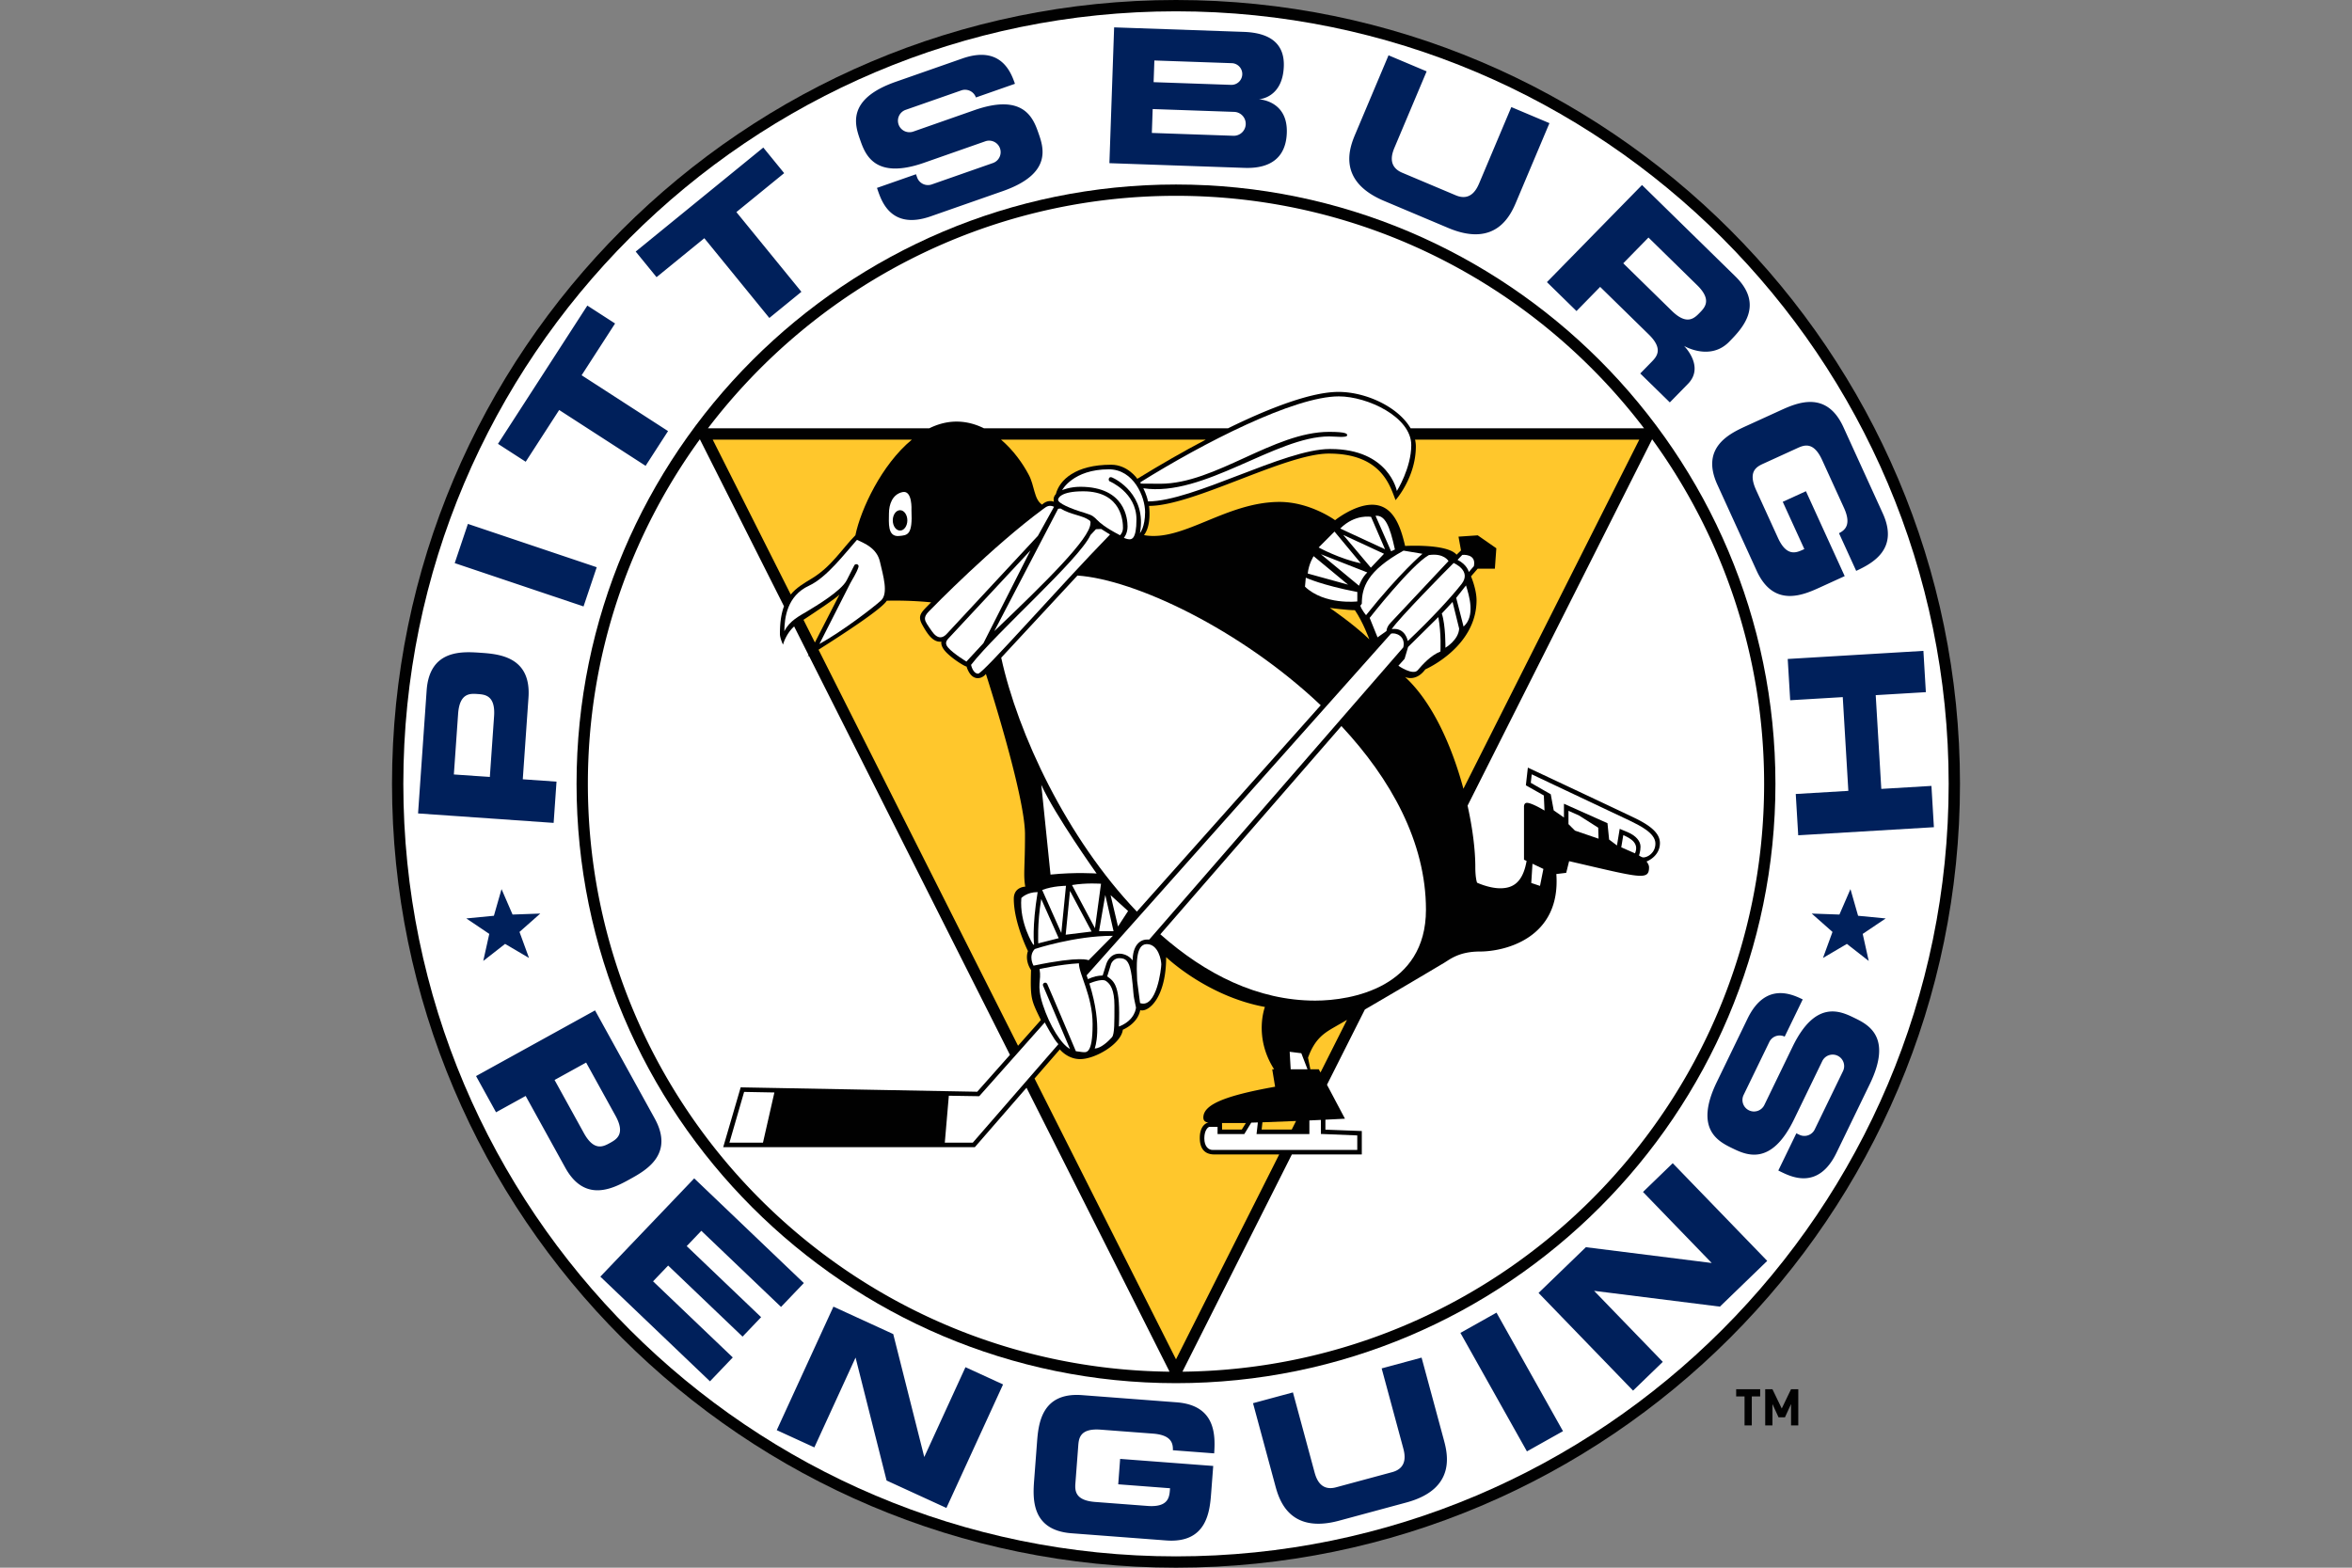
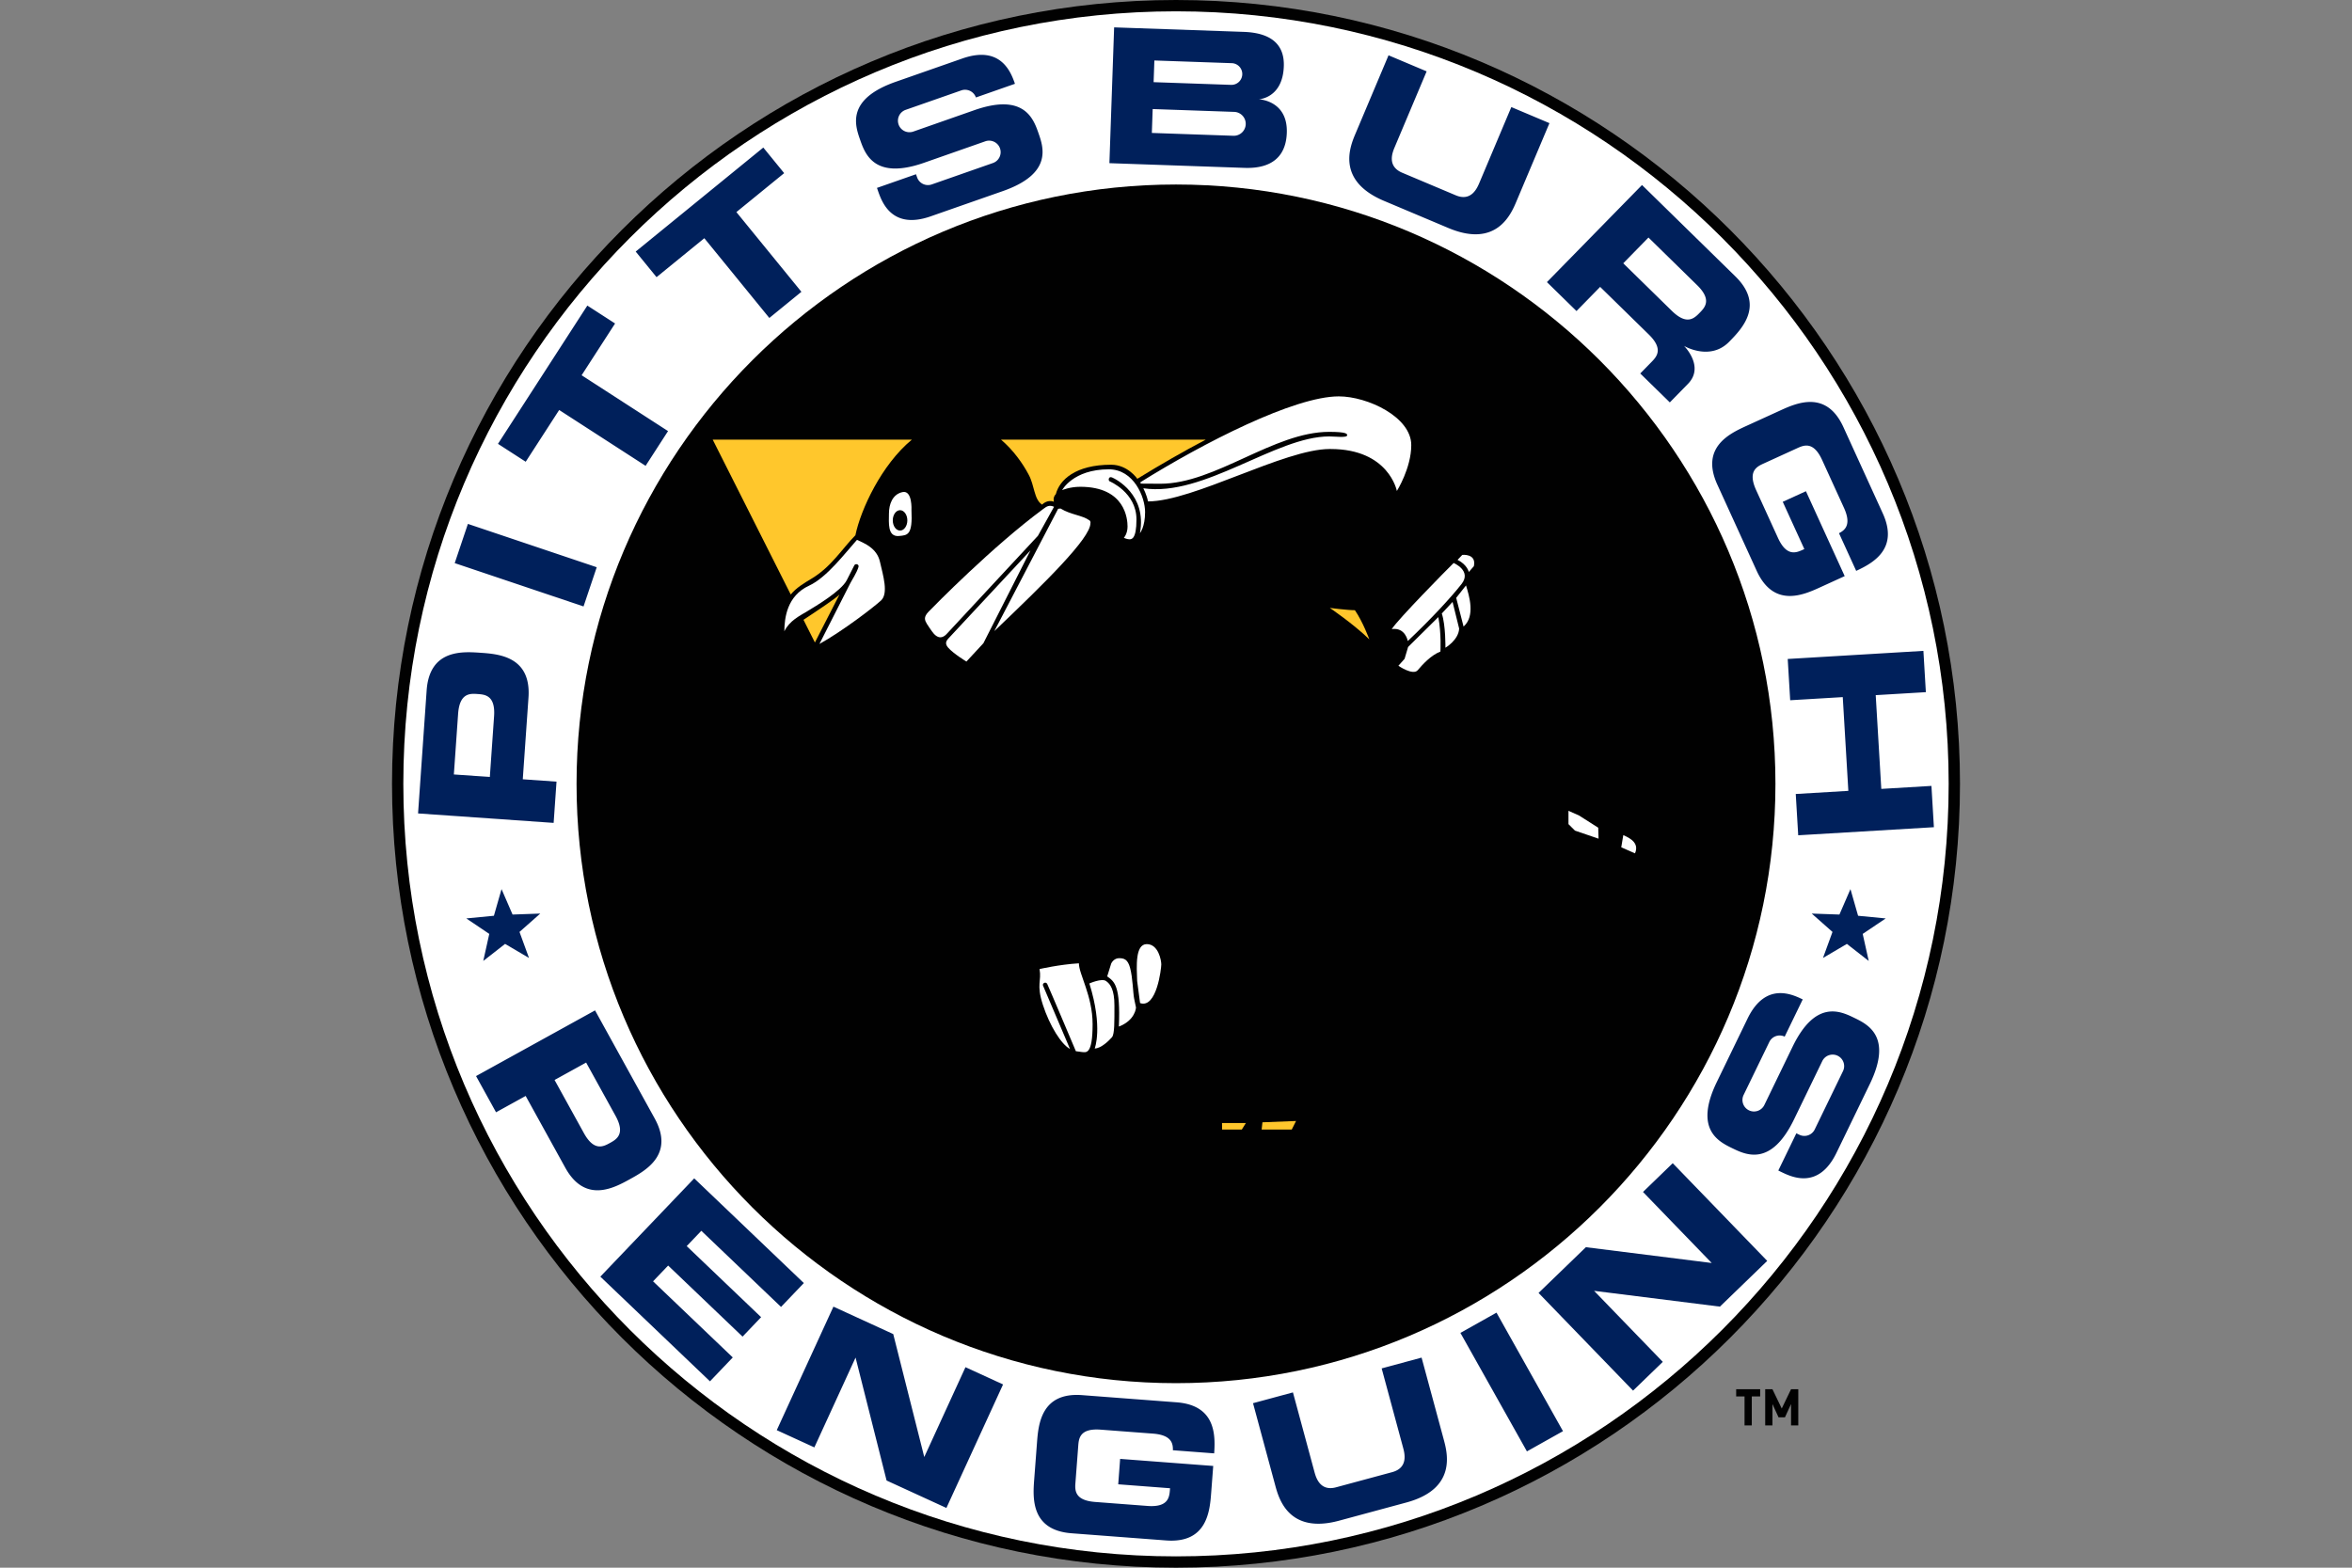
<svg xmlns="http://www.w3.org/2000/svg" viewBox="0 0 960 640" width="960" height="640" xml:space="preserve">
  <rect x="0" y="0" width="960" height="640" fill="#808080" stroke="none" />
  <path fill="#010101" d="M715.015 570.079v11.824h-2.957v-11.824h-3.422v-2.938h9.802v2.938h-3.423zm16.023 11.824v-8.713l-2.49 5.428h-2.612l-2.49-5.428v8.713h-2.956V567.14h2.956l3.797 7.883 3.795-7.883h2.956v14.762h-2.956z" />
  <path fill="#010101" d="M480 0C303.555 0 160.006 143.55 160.006 320c0 176.449 143.549 320 319.994 320 176.443 0 319.994-143.552 319.994-320C799.994 143.55 656.443 0 480 0z" />
  <path fill="#FFF" d="M480 4.622C306.1 4.622 164.623 146.097 164.623 320S306.1 635.38 480 635.38 795.374 493.9 795.374 320 653.9 4.621 480 4.621zM724.67 320c0 134.917-109.762 244.67-244.67 244.67-134.913 0-244.673-109.752-244.673-244.67 0-134.913 109.76-244.675 244.673-244.675 134.908 0 244.67 109.762 244.67 244.675z" />
  <g fill="#00205B">
    <path d="m197.25 392.304 8.912-6.963 9.757 5.745-3.877-10.632 8.48-7.498-11.31.404-4.502-10.386-3.117 10.883-11.27 1.088 9.382 6.316zM730.69 285.87l21.458-1.277 2.279 38.272-21.468 1.276 1.007 16.857 55.38-3.297-1.002-16.858-20.468 1.22-2.279-38.271 20.468-1.22-1.002-16.856-55.38 3.304zM700.959 197.855l16.059 35.182c7.017 15.358 19.275 9.759 25.967 6.703l9.952-4.543-15.82-34.657-9.465 4.32 8.815 19.296-.492.225c-2.733 1.246-6.696 3.06-10.281-4.796l-8.894-19.474c-3.585-7.853.378-9.665 3.114-10.908l13.539-6.184c2.736-1.246 6.694-3.059 10.282 4.796l8.889 19.475c3.13 6.845.517 9.1-2.014 10.39l7.019 15.375c6.836-3.167 17.486-8.957 10.836-23.508l-16.052-35.178c-7.02-15.364-19.28-9.765-25.967-6.709l-13.547 6.184c-6.692 3.056-18.955 8.655-11.94 24.011zM643.467 126.984l9.655-9.866 19.862 19.445c6.166 6.04 3.117 9.149 1.017 11.297l-4.51 4.609 12.065 11.81 7.4-7.557c6.937-7.093-1.585-15.502-1.585-15.502s10.59 6.302 18.419-1.696c5.146-5.258 14.574-14.888 2.513-26.698L670.209 75.53l-38.81 39.644 12.068 11.81zm29.378-30.012 19.855 19.443c6.173 6.042 3.124 9.151 1.024 11.298-2.1 2.148-5.147 5.258-11.317-.782l-19.857-19.443 10.295-10.516zM618.95 82.215l13.477-31.94-15.558-6.562-13.022 30.877c-.896 2.126-3.295 7.825-9.657 5.142l-21.854-9.214c-6.355-2.687-3.949-8.381-3.051-10.509l13.017-30.874-15.553-6.558-13.47 31.938c-2.18 5.16-8.091 19.177 11.646 27.5l26.204 11.05c19.74 8.325 25.652-5.69 27.821-10.85zM525.226 54.239c.462-13.29-11.428-13.702-11.428-13.702s9.755-.407 10.207-13.468c.41-11.69-9.258-13.806-16.407-14.054l-52.853-1.842-1.928 55.442 55.02 1.917c4.982.174 16.902-.213 17.39-14.293zM471.171 24.69l31.55 1.098a4.43 4.43 0 1 1-.306 8.854l-31.553-1.1.31-8.852zm32.239 30.74-33.27-1.158.34-9.752 33.269 1.155a4.88 4.88 0 1 1-.34 9.755zM377.212 66.434l24.96-8.75a4.698 4.698 0 0 1 3.107 8.87l-24.967 8.74a4.692 4.692 0 0 1-5.984-2.885l-.45-1.278-15.931 5.578.445 1.283c1.552 4.434 5.592 15.894 21.5 10.321l29.4-10.29c20.37-7.131 16.616-17.847 14.585-23.657-2.032-5.805-5.784-16.523-26.155-9.397l-24.962 8.748a4.698 4.698 0 0 1-5.987-2.882 4.708 4.708 0 0 1 2.88-5.99l22.695-7.937a4.695 4.695 0 0 1 5.984 2.88l15.934-5.579c-1.55-4.432-5.59-15.89-21.5-10.32l-27.125 9.49c-20.368 7.13-16.616 17.848-14.586 23.658 2.035 5.808 5.787 16.526 26.157 9.397zM287.48 97.249l26.537 32.557 13.09-10.678-26.54-32.546 19.5-15.9-8.516-10.445-52.085 42.467 8.513 10.444zM228.234 167.377l35.276 22.796 9.161-14.183-35.272-22.795 13.655-21.134-11.32-7.309-36.475 56.443 11.319 7.311zM185.598 229.887l5.385-16.006 52.581 17.691-5.385 16.007zM227.15 319.103l-13.77-.967 2.328-33.349c1.174-16.848-12.296-17.79-19.607-18.298-7.34-.51-20.786-1.452-21.962 15.391l-3.501 50.201 55.336 3.859 1.176-16.837zm-25.49-26.644-1.726 24.74-14.683-1.026 1.731-24.738c.604-8.617 4.947-8.314 7.943-8.105 2.993.209 7.343.51 6.736 9.129zM756.835 415.528c-5.534-2.684-15.75-7.643-25.164 11.783l-11.532 23.802a4.702 4.702 0 0 1-6.281 2.172c-2.334-1.125-3.307-3.94-2.18-6.272l10.491-21.635a4.707 4.707 0 0 1 6.272-2.18l7.365-15.19c-4.223-2.049-15.168-7.325-22.526 7.843l-12.532 25.86c-9.416 19.42.802 24.369 6.339 27.063 5.539 2.684 15.755 7.634 25.17-11.785l11.531-23.803a4.696 4.696 0 0 1 6.277-2.179 4.696 4.696 0 0 1 2.178 6.28l-11.54 23.8a4.691 4.691 0 0 1-6.273 2.174l-1.222-.594-7.365 15.193 1.222.6c4.224 2.041 15.173 7.322 22.526-7.846l13.584-28.03c9.418-19.421-.803-24.37-6.34-27.056zM670.613 486.613l28.046 28.997-51.359-6.45-19.314 18.674 38.566 39.882 12.14-11.743-28.043-28.995 51.356 6.45 19.31-18.676-38.567-39.88zM596.088 544.144l27.15 48.377 14.72-8.258-27.143-48.382zM580.24 554.233l-16.296 4.41 8.743 32.347c.603 2.23 2.222 8.2-4.441 10.002l-22.893 6.184c-6.664 1.803-8.275-4.163-8.876-6.395l-8.747-32.343-16.294 4.409 9.045 33.464c1.462 5.406 5.432 20.085 26.109 14.493l27.45-7.42c20.683-5.593 16.71-20.273 15.251-25.678l-9.052-33.473zM480.234 572.487l-38.564-2.933c-16.837-1.276-17.853 12.161-18.415 19.5L422.13 603.9c-.555 7.34-1.573 20.776 15.259 22.055l38.567 2.924c16.834 1.276 17.852-12.162 18.407-19.5l.83-10.913-37.993-2.88-.782 10.372 21.153 1.61-.042.534c-.225 2.993-.555 7.34-9.163 6.688l-21.348-1.622c-8.606-.65-8.279-4.994-8.051-7.99l1.128-14.845c.227-2.996.554-7.34 9.163-6.683l21.345 1.615c7.504.57 8.216 3.942 8.126 6.787l16.853 1.276c.523-7.513.6-19.637-15.348-20.841zM377.252 594.823l-12.663-50.194-24.412-11.2-23.132 50.425 15.347 7.036 16.818-36.669 12.663 50.192 24.416 11.202 23.127-50.426-15.344-7.042zM286.256 502.467l32.532 31.077 9.31-9.743-44.742-42.739-38.319 40.12 44.744 42.736 9.31-9.75-32.537-31.075 6.156-6.443 30.374 29.018 7.576-7.938-30.371-29.011zM267.19 456.548l-24.313-44.06-48.572 26.813 8.16 14.78 12.09-6.668 16.157 29.269c8.158 14.78 19.978 8.256 26.396 4.712 6.444-3.557 18.243-10.066 10.082-24.846zm-18.238 10.068c-2.63 1.45-6.444 3.55-10.615-4.005l-11.983-21.717 12.885-7.11 11.985 21.717c4.17 7.558.355 9.664-2.272 11.115zM755.29 362.974l-4.506 10.386-11.305-.404 8.476 7.498-3.882 10.632 9.758-5.745 8.914 6.963-2.457-11.043 9.388-6.316-11.274-1.088z" />
  </g>
  <g fill="#FFF">
-     <path d="M480 79.941c-77.862 0-147.15 37.29-191.043 94.917h90.316c3.504-1.717 7.223-2.745 11.142-2.745 4.06 0 7.806 1.053 11.217 2.745h99.588c18.261-8.966 34.578-14.864 45.08-14.864 11.312 0 24.442 6.18 29.468 14.864h95.274C627.152 117.23 557.86 79.94 480 79.94zM397.891 468.326H295.19l7.13-24.422 96.544 1.792 13.36-15.057-82.054-162.925c-.158.1-.333.211-.49.306l.322-.635-5.859-11.641c-3.424 3.074-4.55 7.43-4.55 7.43s-1.258-2.639-1.258-4.405c0-4.836.604-8.432 1.664-11.258l-34.341-68.184c-28.717 39.56-45.711 88.16-45.711 140.672 0 131.483 106.272 238.566 237.424 239.988l-58.383-115.925-21.097 24.264zM602.171 353.93c0 4.736.715 6.425.715 6.425s4.9 2.28 9.442 2.28c4.54 0 9.151-1.696 10.769-11.165l-1.056-.503V329.51s-.167-1.752 1.218-1.752c2.014 0 7.158 3.147 7.158 3.147l-.283-6.163-7.332-4.144.817-7.224c9.376 4.4 38.15 17.925 43.627 20.575 6.56 3.167 10.277 6.286 10.277 10.226 0 5.54-5.478 7.534-5.478 7.534s1.032 1.163 1.032 2.36c0 5.543-3.455 4.25-32.62-2.504l-1.187 4.764-4.03.49c1.895 26.138-20.893 31.637-31.217 31.637-8.457 0-12.207 3.19-14.518 4.576a3577.682 3577.682 0 0 1-32.409 19.09l-15.472 30.722 7.342 13.862-7.982.403v4.066l14.853.56v9.563h-28.543l-44.67 88.689c131.159-1.422 237.427-108.498 237.427-239.988 0-52.512-16.995-101.112-45.709-140.672l-75.33 149.57c2.09 9.423 3.16 18.267 3.16 25.033z" />
-     <path d="m311.421 466.476 4.659-20.48-12.358-.229-5.994 20.71zM387.28 447.324l-1.645 19.152h11.428l34.94-40.202c-1.85-1.768-5.564-8.864-5.564-8.864l-26.756 30.11-12.403-.196zM534.442 457.413v5.574h-21.57l.543-4.757-2.698.079-2.847 4.678h-10.908v-2.968h-3.237c-.599 0-2.165 1.297-2.165 4.678 0 3.404 1.74 4.754 3.348 4.754h59.081v-5.919l-14.853-.606v-5.73l-4.694.217zM531.15 429.975l-4.75-.59.415 7.136h6.86zM625.503 352.618l-.497 7.853 3.567 1.19 1.383-6.922zM670.718 350.048c1.819 0 4.96-1.889 4.96-5.671 0-4.358-6.534-7.412-10.518-9.375l-39.968-18.887-.38 3.466 8.146 4.676 1.207 6.566 4.181 2.924v-5.622l17.765 7.937.672 6.683 3.203 2.411 1.118-6.784 3.32 1.38c3.463 1.508 5.177 3.729 5.177 5.924 0 1.905-.617 3.571-.617 3.571s1.119.8 1.734.8zM567.74 258.7 443.52 398.179l.532 1.543c2.401-1.102 3.937-1.406 6.016-1.487l1.522-4.813s1.237-4.097 5.222-4.097c3.693 0 5.483 2.77 5.483 2.77.058-5.89 2.77-8.53 5.888-8.53h.906L572.777 264.28c1.086-4.643-3.209-6.188-5.038-5.58zM582.024 371.388c0-27.624-14.384-53.417-34.513-74.983l-73.902 85.016c18.392 16.29 39.786 27.076 63.223 27.076 14.853 0 45.192-5.39 45.192-37.11zM539.07 287.913c-32.636-30.914-75.788-51.345-99.291-52.946l-31.118 33.53c6.75 31.013 26.681 73.622 55.365 103.663l75.043-84.247zM428.782 357.043c10.2-1.055 18.81-.433 18.81-.433s-17.26-24.306-22.571-36.2l3.761 36.633zM422.077 385.593s-.924-6.821 1.45-21.398c-4.465 0-6.653 2.425-6.653 2.425-.849 10.24 4.859 19.066 4.859 19.066l.344-.093zM423.777 385.125l8.342-2.11-7.121-15.992c-1.694 10.01-1.22 18.102-1.22 18.102zM433.187 380.871l1.905-19.245s-5.383.028-9.709 1.71l7.804 17.535zM436.737 363.724l-1.764 17.871 10.58-1.299zM449.394 360.789s-5.963-.47-11.84.533l9.369 17.617 2.471-18.15zM451.137 365.369l-2.543 14.753 5.917.041zM460.444 371.917l-7.14-6.474 3.026 12.788zM421.849 394.223c19.48-4.077 22.48-2.207 22.48-2.207l9.894-9.982c-15.702 0-31.866 5.4-31.866 5.4-2.772 2.937-.508 6.789-.508 6.789zM532.647 239.508c7.98 7.585 21.356 6.024 21.356 6.024l.007-3.855c-14.472-2.77-21.03-5.838-21.03-5.838l-.333 3.669zM533.772 234.14l16.449 4.537-14.043-11.627s-2.002 3.074-2.406 7.09zM554.7 239.116s1.064-3.186 3.373-5.42l-18.925-7.433 15.551 12.853zM538.222 223.5s8.605 4.682 17.224 6.45l-10.752-12.938-6.472 6.488zM564.909 226.077l-16.644-7.698 11.265 13.372zM547.024 215.77l18.298 8.463-5.703-13.22s-6.481-1.313-12.595 4.758zM569.35 224.328c-2.116-9.808-4.06-14.1-7.906-13.762l6.354 14.493 1.552-.73zM555.85 246.423l-.606.858c.48 1.65 2.33 3.852 2.33 3.852 13.623-17.09 23.014-25.05 23.014-25.05l-7.701-1.288c-14.953 8.255-17.037 15.112-17.037 21.628zM583.198 226.609c-7.31 4.155-24.15 25.64-24.15 25.64l3.216 7.952 3.661-2.599s-.07-1.554 1.703-3.404c1.77-1.847 23.6-25.148 23.6-25.148s-1.842-3.365-8.03-2.441z" />
-     <path d="M568.056 256.827c5.589-.81 6.55 4.87 6.55 4.87 9.625-9.086 17.613-17.776 21.922-23.245 4.312-5.467-3.202-8.613-3.202-8.613-2.928 2.847-22.577 22.832-25.27 26.988zM578.667 273.603c1.942-2.29 5.334-6.074 9.26-7.615 0 0 .424-7.3-.856-14.061l-12.336 12.202-1.433 4.827-2.53 2.842s5.955 4.098 7.894 1.805zM595.57 256.611l-2.685-10.875-4.396 4.717c1.617 4.85 1.48 13.98 1.48 13.98s5.37-3.144 5.601-7.822zM598.369 238.995l-4.005 5.07 3.01 11.73c4.893-4.3 2.273-12.64.995-16.8zM596.856 226.53l-1.94 2.035c3.933 1.935 4.603 4.942 4.603 4.942l2.056-2.364c1.156-5.256-4.72-4.613-4.72-4.613zM427.441 401.701c.578 1.132 11.69 27.45 11.69 27.45l2.532.341c1.638.116 4.297 1.2 4.297-11.374 0-11.57-5.594-20.38-5.594-24.85-7.838.451-16.06 2.342-16.06 2.342.903 5.052-1.41 6.075 1.36 14.62 2.773 8.544 7.525 16.15 11.064 18l-10.987-25.81c-.455-.986 1.123-1.853 1.698-.719z" />
+     <path d="M568.056 256.827c5.589-.81 6.55 4.87 6.55 4.87 9.625-9.086 17.613-17.776 21.922-23.245 4.312-5.467-3.202-8.613-3.202-8.613-2.928 2.847-22.577 22.832-25.27 26.988M578.667 273.603c1.942-2.29 5.334-6.074 9.26-7.615 0 0 .424-7.3-.856-14.061l-12.336 12.202-1.433 4.827-2.53 2.842s5.955 4.098 7.894 1.805zM595.57 256.611l-2.685-10.875-4.396 4.717c1.617 4.85 1.48 13.98 1.48 13.98s5.37-3.144 5.601-7.822zM598.369 238.995l-4.005 5.07 3.01 11.73c4.893-4.3 2.273-12.64.995-16.8zM596.856 226.53l-1.94 2.035c3.933 1.935 4.603 4.942 4.603 4.942l2.056-2.364c1.156-5.256-4.72-4.613-4.72-4.613zM427.441 401.701c.578 1.132 11.69 27.45 11.69 27.45l2.532.341c1.638.116 4.297 1.2 4.297-11.374 0-11.57-5.594-20.38-5.594-24.85-7.838.451-16.06 2.342-16.06 2.342.903 5.052-1.41 6.075 1.36 14.62 2.773 8.544 7.525 16.15 11.064 18l-10.987-25.81c-.455-.986 1.123-1.853 1.698-.719z" />
    <path d="M453.875 423.424c1.074-1.23.995-6.462.995-12.926 0-6.467-1.661-8.776-3.432-10.01-1.768-1.225-6.791 1.002-6.791 1.002 5.617 18.013 2.171 26.545 2.171 26.545 2.676 0 5.978-3.379 7.057-4.61z" />
    <path d="M463.669 411.326s-.253-1.234-.747-3.601c-.497-2.364-.534-8.45-1.673-12.628-.956-3.508-2.492-3.919-4.497-3.919-2.002 0-3.216 1.861-3.346 2.648l-1.487 4.785c3 2.137 5.462 3.846 4.768 20.475 6.764-2.593 6.982-7.76 6.982-7.76zM464.143 400.439l1.19 9.061c6.79 2.376 8.664-14.166 8.664-15.79 0-1.615-1.156-8.277-5.929-8.277-4.775 0-4.14 9.142-3.925 15.006zM368.35 200.897c-4.132.923-5.512 5.058-5.512 8.727 0 3.677-.72 9.653 4.13 9.19 3.487-.322 5.569-.322 5.059-10.566 0 0 .459-8.26-3.676-7.35zm-.976 15.702c-1.652 0-2.975-1.86-2.975-4.156 0-2.292 1.323-4.158 2.975-4.158 1.633 0 2.968 1.866 2.968 4.158 0 2.295-1.334 4.156-2.968 4.156zM425.78 207.812c-20.584 15.177-44.565 39.636-46.762 41.905-2.195 2.268-1.537 3.523-.69 4.985 0 0 2.05 3.18 2.794 3.967.743.792 2.799 3.003 5.504-.097l37.024-39.843 6.571-11.836c-1.981-.896-3.04-.126-4.441.919zM387.127 260.637c-1.33 1.383-1.246 2.478-.071 3.817 2.118 2.413 7.4 5.625 7.4 5.625l6.93-7.484L420.6 224.7l-33.472 35.938zM445.072 213.626c.171-.881-.42-1.206-.42-1.206-2.929-2.114-7.51-2.207-11.79-4.826l-.975.12-26.048 49.939c20.72-19.767 39.233-37.915 39.233-44.027z" />
-     <path d="M399.249 275.01c2.019 0 33.197-35.623 53.818-56.791l-3.587-2.258-2.148.083-2.228 2.367c-4.69 10.121-38.29 39.567-48.749 53.011 0 0 .701 3.587 2.894 3.587zM431.868 204.034c0 1.387 4.866 3.576 11.101 5.425 6.235 1.847 1.945 2.662 14.184 9.054 0 0 1.203-1.062 1.203-3.007s-.142-14.932-16.227-14.932c-9.397 0-10.26 2.883-10.26 3.46z" />
    <path d="M452.596 191.6c-14.625 0-19.078 8.492-19.078 8.492s3.168-1.365 7.377-1.365c18.456 0 19.328 13.238 19.328 16.238s-1.504 4.606-1.504 4.606 1.342.592 2.191.592c.847 0 2.952.19 2.952-8.126 0-11.026-10.98-15.563-10.98-15.563-.653-.427-.39-2.127 1.002-1.564 1.39.573 14.326 6.97 11.4 22.751 0 0 2.1-2.464 2.1-8.624 0-6.156-4.631-17.438-14.788-17.438zM546.443 161.818c-18.168 0-55.261 18.987-80.975 35.05l.13.565s3.684.05 8.072.05c22.4 0 46.187-21.182 68.82-21.182 7.158 0 7.38.817 7.38 1.372 0 1.153-4.726.498-7.38.498-21.826 0-51.155 24.844-75.82 21.16 0 0 1.354 2.624 1.911 5.364 18.485 0 55.664-21.393 74.138-21.393h.337c23.862 0 27.095 17.133 27.095 17.133s5.875-9.326 5.875-18.718c0-11.537-17.913-19.9-29.583-19.9zM334.46 262.895c9.47-5.256 21.936-14.839 25.113-17.72 3.17-2.89.845-10.356-.425-15.897-1.271-5.544-6.374-7.5-9.367-8.885-4.859 5.427-12.307 15.356-19.563 18.711-9.003 4.154-10.026 13.129-10.082 18.614 2.153-4.36 6.22-6.267 9.453-8.23 3.233-1.966 13.75-8.17 16.02-12.609l3.084-6.075c.424-.884 2.074-.485 1.707.683-.784 2.512-2.575 5.111-3.374 6.675l-12.566 24.733zM661.735 345.908l5.609 2.467c1.7-3.913-1.386-5.998-4.778-7.433l-.83 4.966zM640.193 331.01v5.436l2.643 2.643 9.636 3.297-.136-4.481-7.802-4.965z" />
  </g>
  <g fill="#FFC72C">
    <path d="M419.863 193.776c2.422 4.388 2.14 10.154 5.488 12.233 0 0 2.053-2.263 4.824-1.165 0 0-.583-1.778.775-3.105 1.496-5.844 8.08-12.021 22.57-12.021 6.813 0 10.692 5.752 10.692 5.752 9.33-5.746 18.788-11.173 27.935-15.992h-83.57c5.049 4.304 8.903 9.764 11.286 14.298zM506.86 461.137l1.669-2.677h-9.746l.026 2.678zM327.951 253.036l4.661 9.253 10.048-19.607c-1.3 1.492-9.502 6.899-14.709 10.354zM349.147 218.504c2.126-10.39 10.63-28.805 23.051-39.026h-81.294l31.845 63.225c2.248-2.717 5.205-4.506 8.541-6.504 8.077-4.826 12.627-12.44 17.857-17.695zM542.784 248.181s9.495 6.425 16.134 12.837c0 0-2.666-7.23-5.899-11.906-3.016 0-10.235-.93-10.235-.93z" />
-     <path d="M577.58 179.478c.193.9.318 1.819.318 2.752 0 12.701-8.274 21.939-8.274 21.939-2.2-5.367-5.425-18.997-27.25-18.997-17.781 0-55.309 21.361-73.384 21.361 0 0 1.17 7.774-2.065 11.93 15.866 2.911 33.417-13.554 55.356-13.554 12.472 0 22.652 7.455 22.652 7.455s7.834-6.307 15.108-6.307c8.66 0 11.625 8.862 13.474 16.828 0 0 17.166-1.016 21.006 3.573l1.81-1.738-1.023-5.639 7.857-.533 7.585 5.281-.596 8.33h-7.02l-2.719 3.135s2.255 5.247 2.255 9.75c0 19.169-20.91 28.225-20.91 28.225-3.927 5.312-8.278 3.091-8.278 3.091 11.236 10.319 19.185 28.36 23.833 45.637l71.778-142.52H577.58zM533.883 431.815l.947 4.706h3.446l.7 1.32 10.816-21.485a931.563 931.563 0 0 1-5.28 3.045c-4.361 2.515-7.912 4.896-10.629 12.414zM420.826 396.028c-2.773-4.332-1.25-7.752-1.25-7.752s-5.783-11.54-5.783-21.352c0-4.91 4.678-4.952 4.678-4.952-.845-5.038-.105-7.65-.105-21.361 0-16.169-15.961-65.48-15.961-65.48s-1.195 1.719-3.328 1.719c-3.348 0-4.555-4.741-4.555-4.741-.573 0-4.71-2.38-7.826-5.33-3.119-2.944-2.439-4.822-2.439-4.822-3.348.349-5.55-2.814-7.801-6.856-2.248-4.04-.184-5.265 3.59-9.2-9.802-.97-18.109-.657-18.109-.657-1.925 3.24-16.713 12.947-27.842 19.997l81.429 161.683 9.32-10.507c-4.002-8.237-4.329-8.678-4.018-20.389zM489.713 464.58c0-5.844 3.59-6.35 3.59-6.35s-2.14.114-2.14-1.993c0-5.195 8.342-8.832 29.292-12.593l-1.18-7.123h.777c-8.47-13.236-3.755-25.432-3.755-25.432-23.786-4.387-40.318-20.352-40.318-20.352 0 16.468-7.124 22.627-10.581 21.666-1.096 5.599-7.098 7.968-7.098 7.968-.68 5.787-11.247 12.008-17.423 12.008-5.198 0-8.28-3.968-8.28-3.968l-10.337 11.885 57.726 114.617h.028l42.11-83.615h-26.46c-4.79 0-5.951-3.455-5.951-6.717z" />
    <path d="M514.954 461.137h12.286l1.761-3.5-13.72.535z" />
  </g>
</svg>